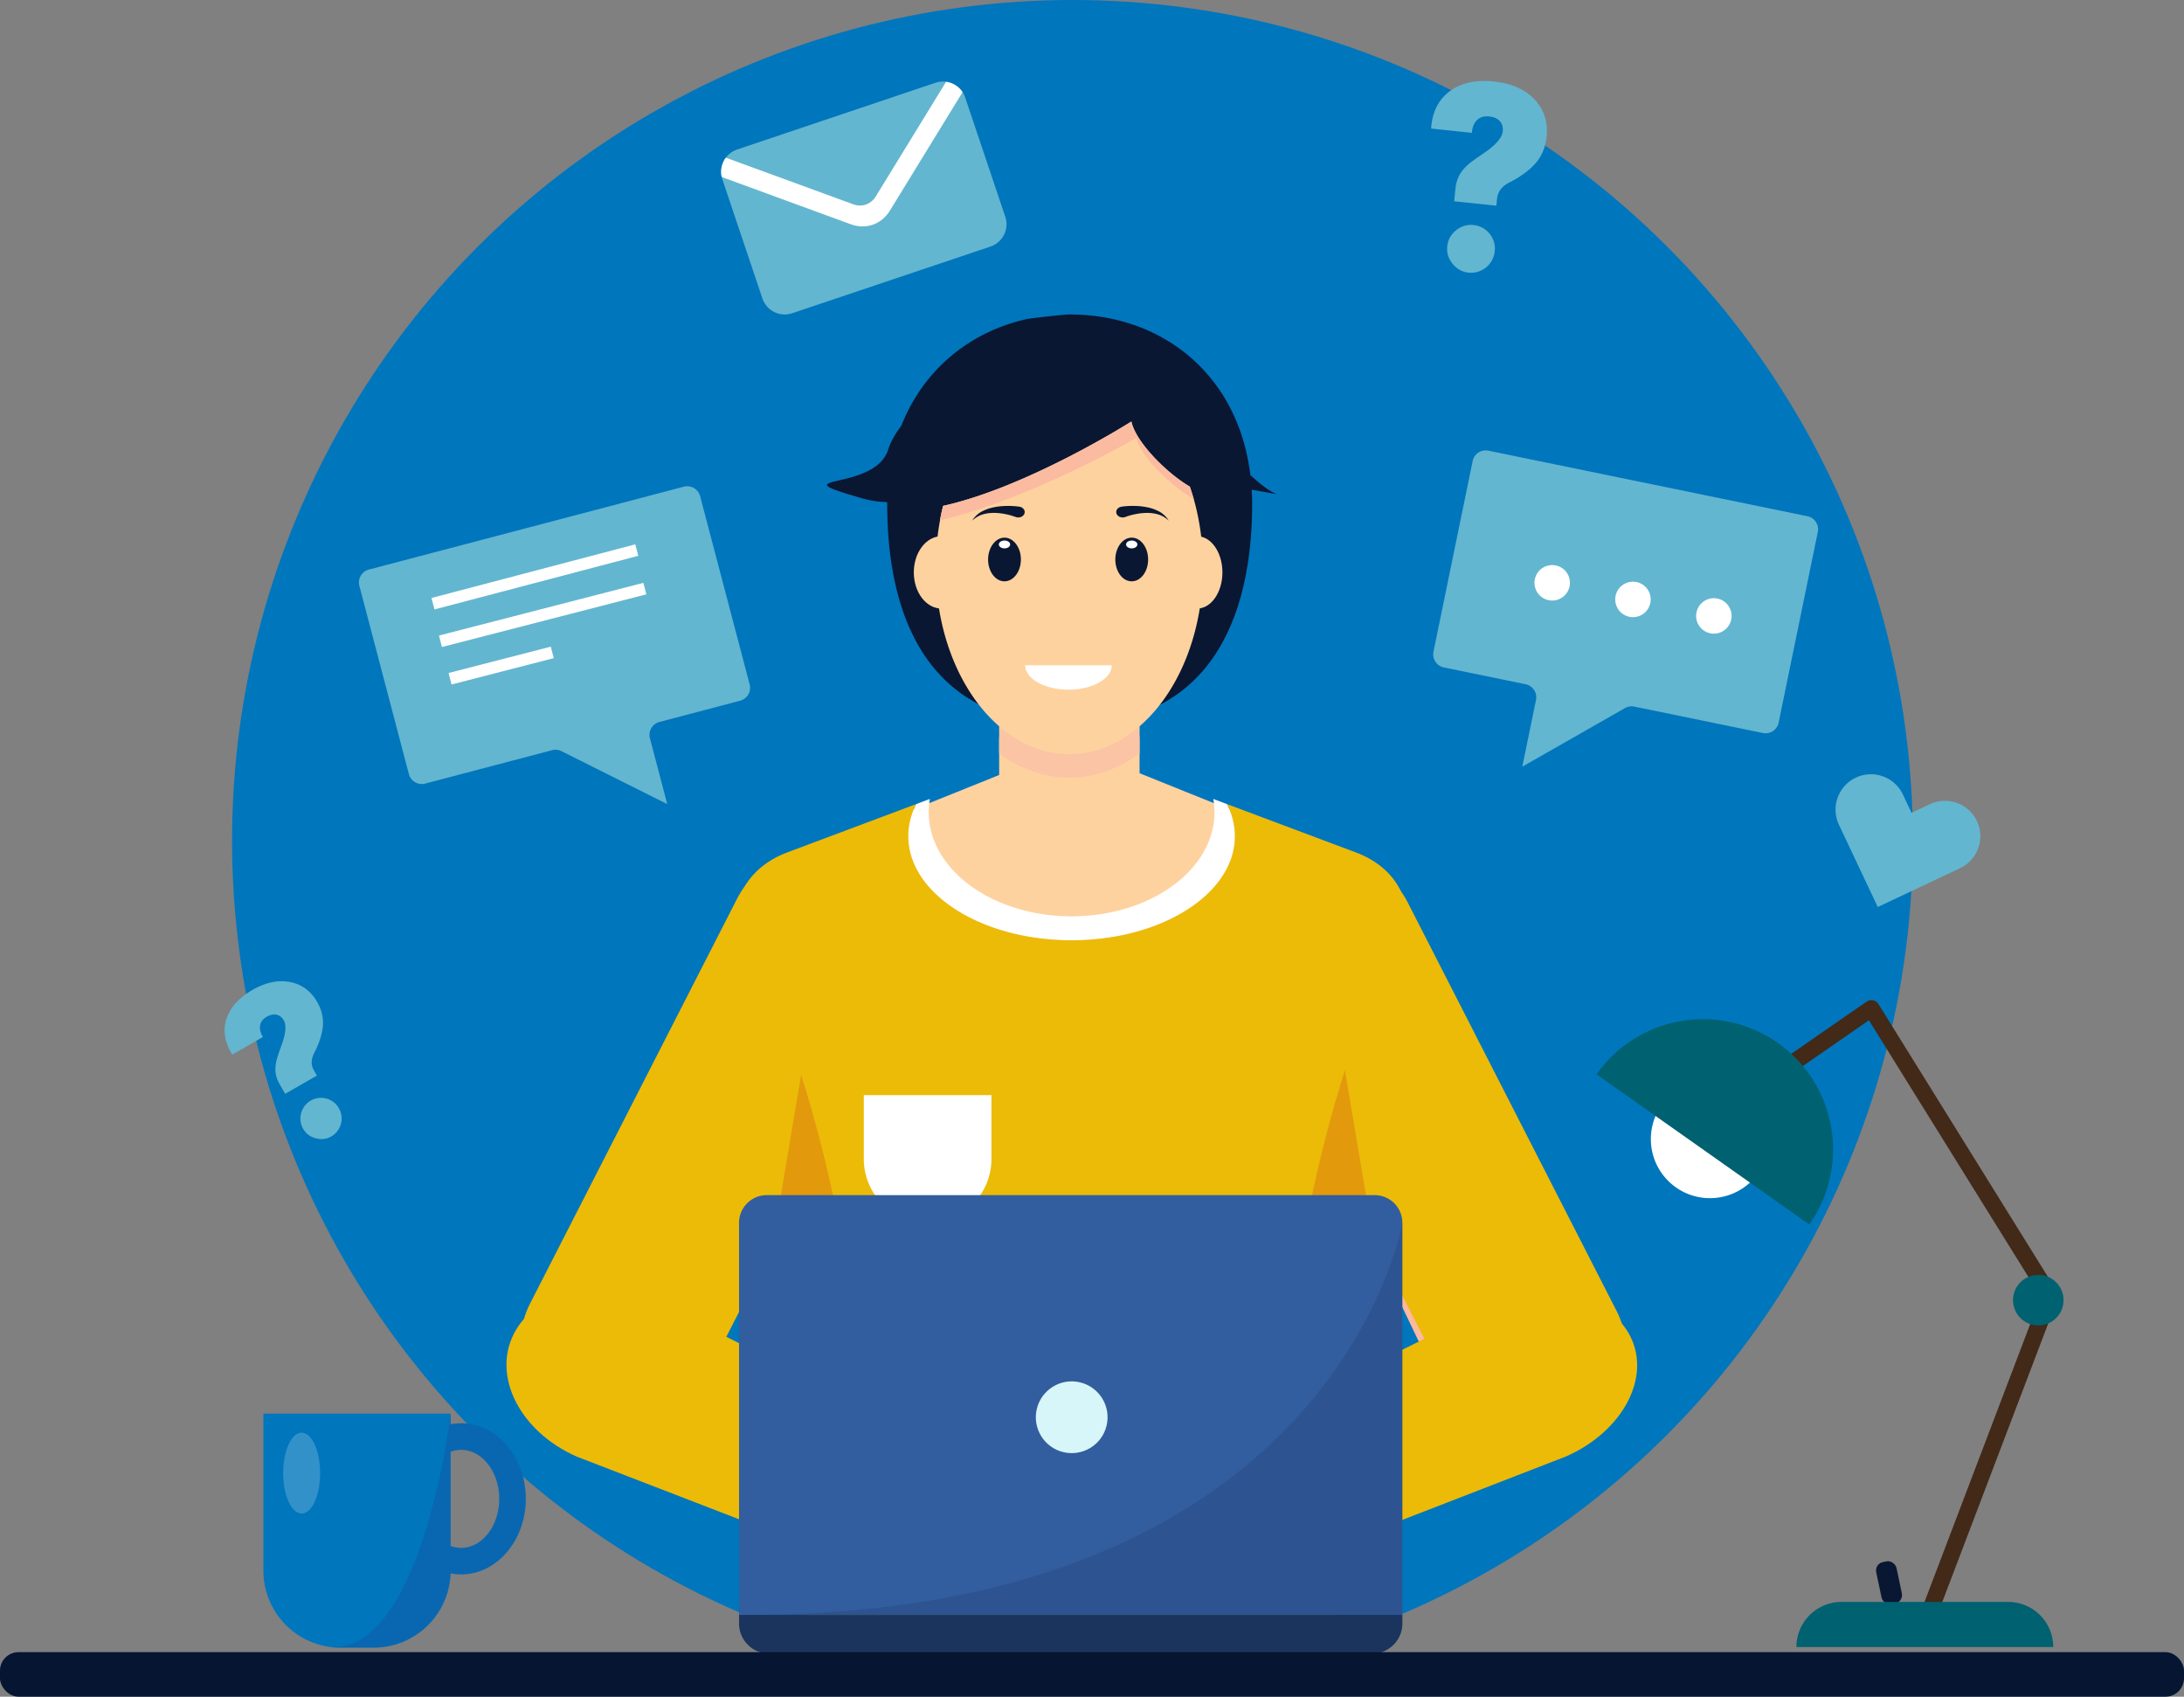
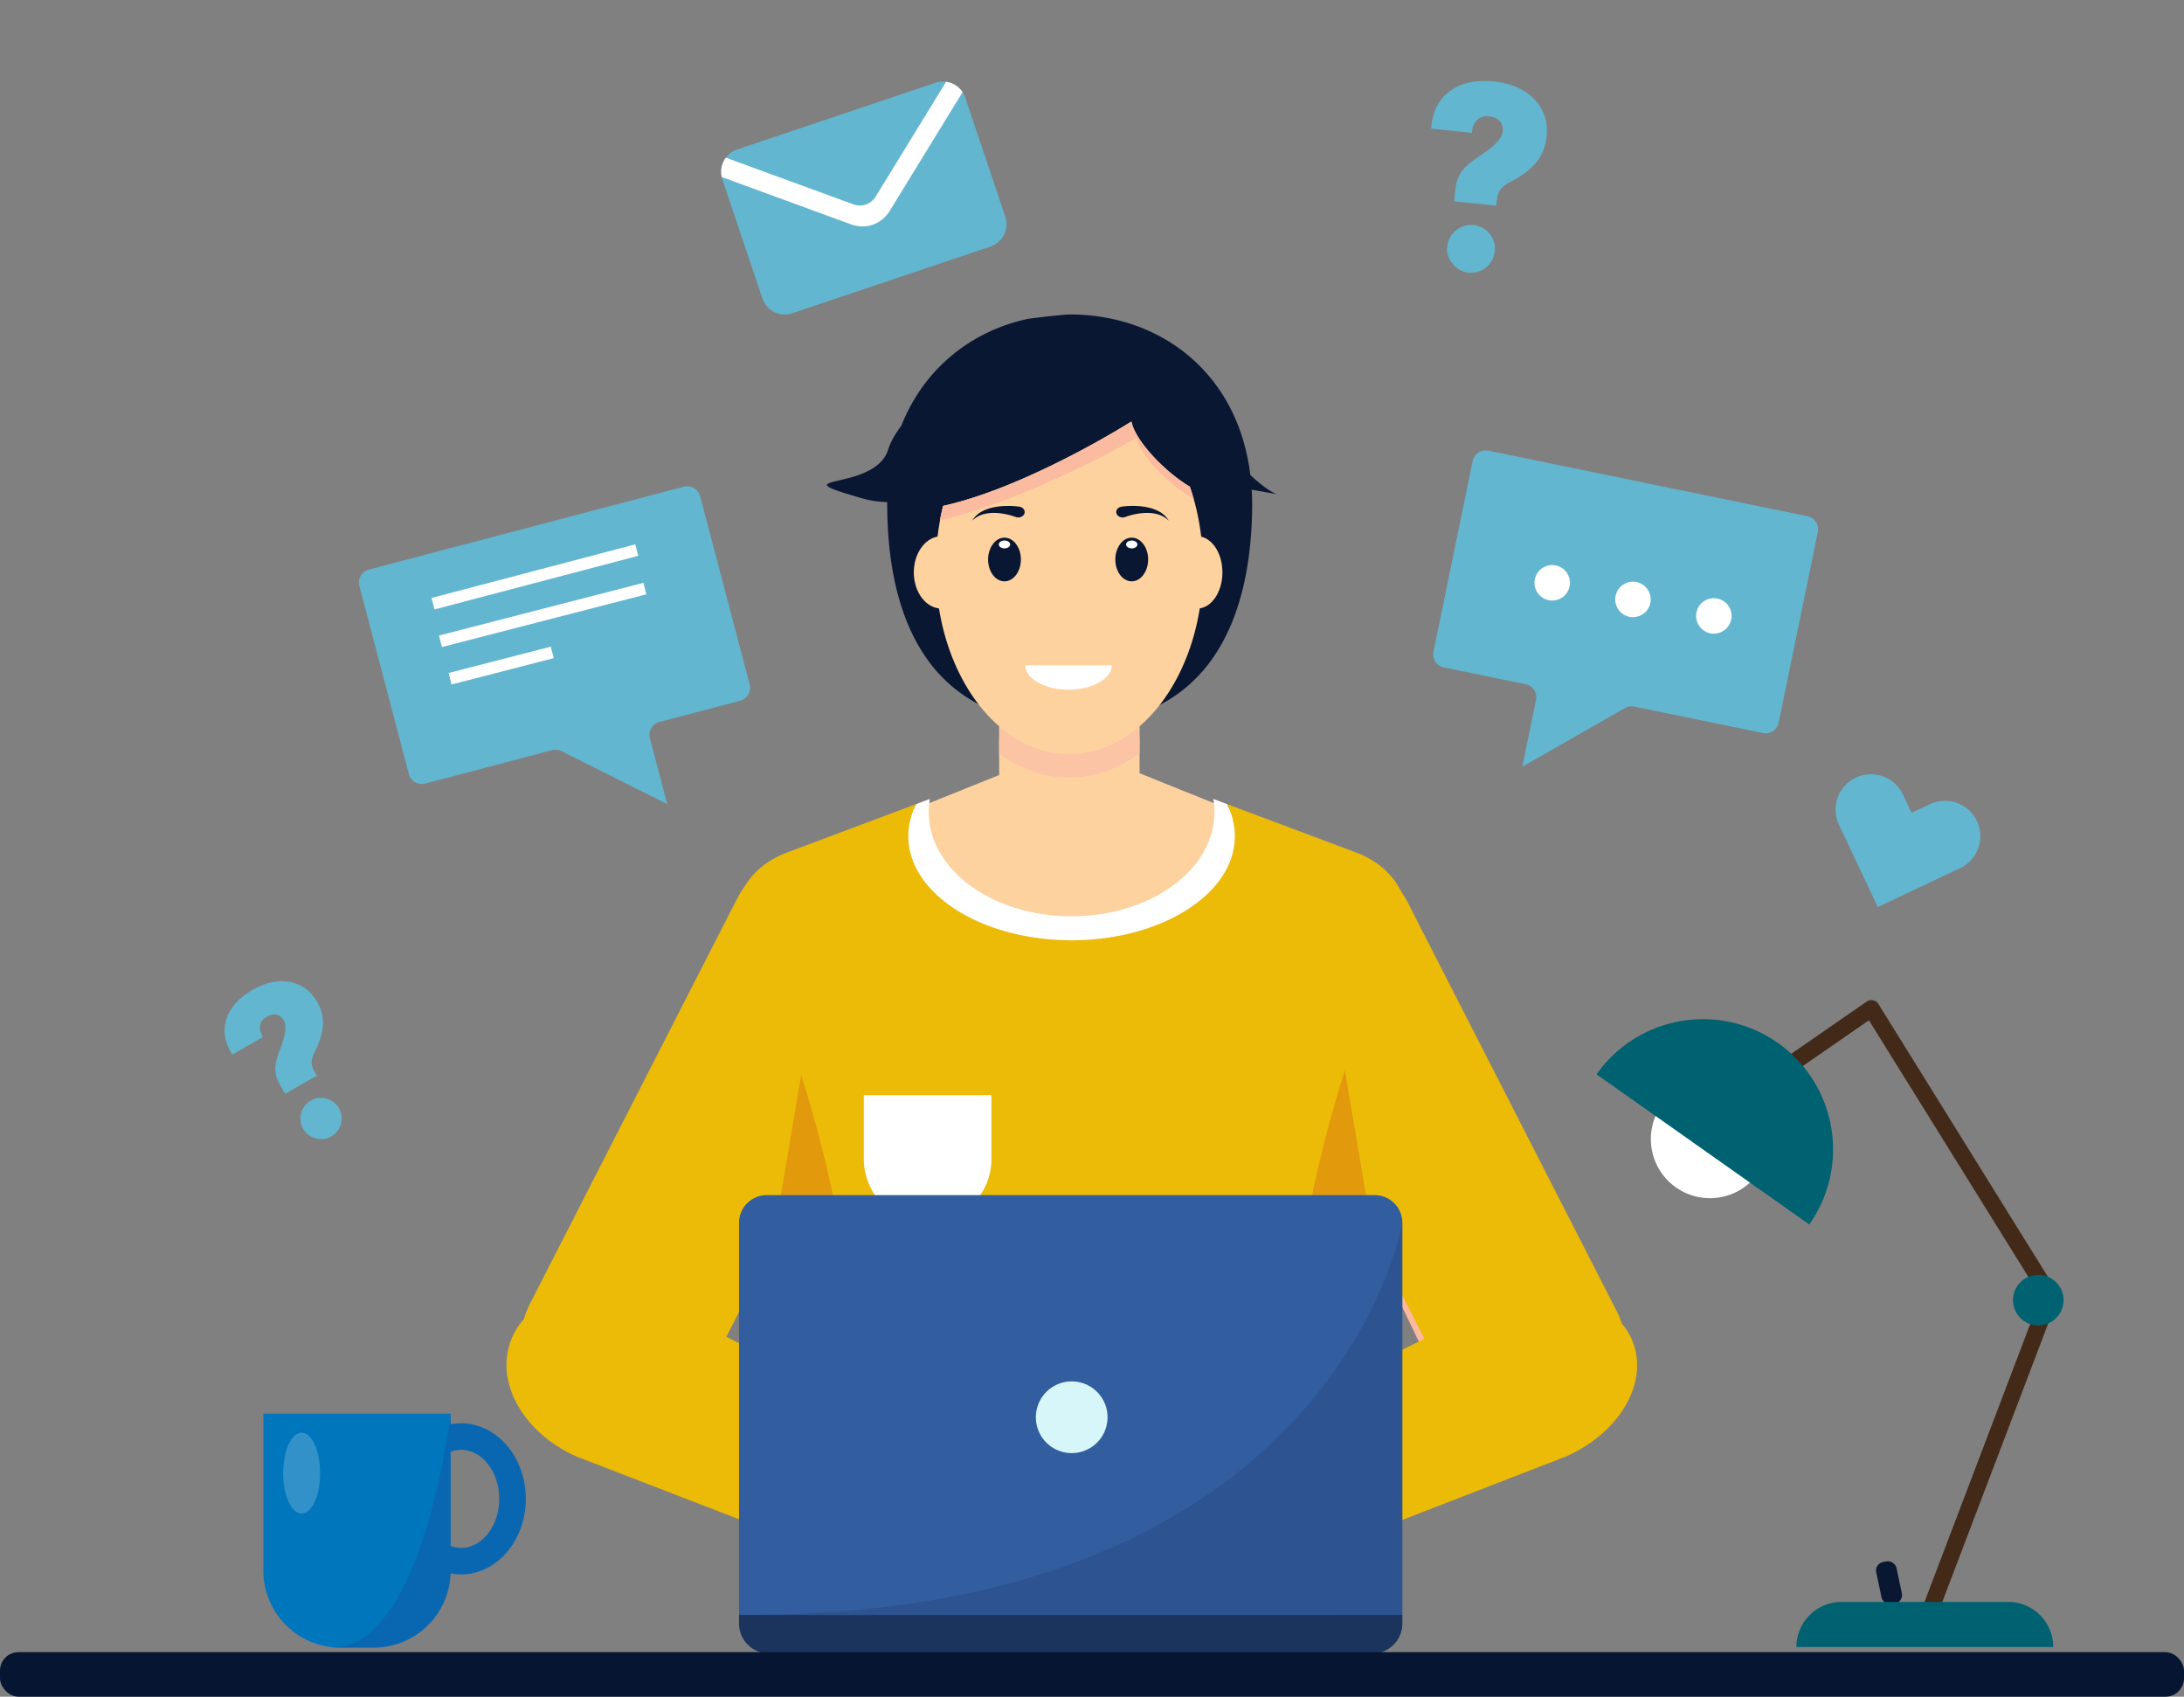
<svg xmlns="http://www.w3.org/2000/svg" viewBox="0 0 3939.83 3059.9">
  <rect x="0" y="0" width="3939.83" height="3059.9" fill="#808080" stroke="none" />
-   <circle cx="1934.69" cy="1516.06" r="1516.06" fill="#0076bd" />
  <path d="M3448.34,1465.91l-15.57-33a63.8,63.8,0,0,0-84.93-30.47h0a63.81,63.81,0,0,0-30.47,84.94l15.58,33,54.47,115.39,115.4-54.47,33-15.57a63.82,63.82,0,0,0,30.46-84.94h0a63.81,63.81,0,0,0-84.94-30.46Z" fill="#63b6cf" />
  <path d="M1741.2,176.05l72.24,214.77a42.51,42.51,0,0,1-26.75,53.84L1429.18,564.9a42.51,42.51,0,0,1-53.85-26.72L1303.1,323.4a39.76,39.76,0,0,1-1.17-4.2,41.79,41.79,0,0,1-1-8.71,42.47,42.47,0,0,1,7.81-25.19c.23-.32.45-.63.7-.94a41.73,41.73,0,0,1,16-13,42.76,42.76,0,0,1,4.46-1.79l357.52-120.25a42.53,42.53,0,0,1,44.57,11.19,41.57,41.57,0,0,1,4.48,5.69A42.43,42.43,0,0,1,1741.2,176.05Z" fill="#63b6cf" />
  <path d="M1731.93,160.51a42.57,42.57,0,0,0-25.23-13L1580,354c-8.94,14.57-25,20.22-41,14.36l-229.57-84c-.25.31-.47.62-.7.94a42.47,42.47,0,0,0-7.81,25.19,41.79,41.79,0,0,0,1,8.71l232.65,85.17c13.58,5,27.22,5.15,39.39,1.06,12.61-4.24,23.7-13.08,31.56-25.89L1736.41,166.2A41.57,41.57,0,0,0,1731.93,160.51Z" fill="#fff" />
  <path d="M1233.63,877.72,665.45,1027.17a24.08,24.08,0,0,0-17.16,29.41L737.58,1396a24.07,24.07,0,0,0,29.4,17.16l229-60.24a24.12,24.12,0,0,1,16.9,1.75l190.77,95.44-31.22-118.71a24.07,24.07,0,0,1,17.16-29.4l145.57-38.3a24.07,24.07,0,0,0,17.16-29.4L1263,894.87A24.06,24.06,0,0,0,1233.63,877.72Z" fill="#63b6cf" />
  <rect x="774.78" y="1029.77" width="380.16" height="21.36" transform="translate(-232.94 279.68) rotate(-14.74)" fill="#fff" />
  <rect x="790.84" y="1090.82" width="380.16" height="21.36" transform="matrix(0.97, -0.25, 0.25, 0.97, -247.94, 285.78)" fill="#fff" />
  <rect x="811.65" y="1182.2" width="190.08" height="21.36" transform="matrix(0.97, -0.25, 0.25, 0.97, -273.63, 269.9)" fill="#fff" />
  <path d="M2685,812.78,3260.5,931a24.08,24.08,0,0,1,18.73,28.43l-70.65,343.8a24.07,24.07,0,0,1-28.43,18.73l-231.94-47.66a24,24,0,0,0-16.77,2.67l-185.3,105.69,24.71-120.24a24.06,24.06,0,0,0-18.73-28.42l-147.45-30.3a24.08,24.08,0,0,1-18.73-28.43l70.65-343.8A24.07,24.07,0,0,1,2685,812.78Z" fill="#63b6cf" />
  <circle cx="2800.14" cy="1050.84" r="31.99" transform="translate(-148.67 551.26) rotate(-10.95)" fill="#fff" />
  <circle cx="2945.83" cy="1080.78" r="31.99" transform="translate(-151.7 579.49) rotate(-10.95)" fill="#fff" />
  <circle cx="3091.53" cy="1110.72" r="31.99" transform="translate(1735.58 4102.82) rotate(-85.38)" fill="#fff" />
  <path d="M2623.2,363l2.4-22.75a64.83,64.83,0,0,1,7.87-25.71q6.32-11,19-21.1,8.19-6.45,23.46-16.66Q2709,254.46,2710.85,237q1.18-11.26-5.25-18.5T2686.4,210q-13.17-1.38-21.37,6t-9.77,22.29l-.13,1.27-73.55-7.75.54-5.1q4.41-41.88,34.72-63.3T2695.19,147q47.19,5,73.1,32.43t21.71,67.2q-2.58,24.45-15.64,42.41t-40.34,34q-3.67,2.19-10.26,5.58-21.11,10.45-23.09,29.38l-1.37,13Zm-12.45,81.44a41.93,41.93,0,0,1,15.85-29.07,42.84,42.84,0,0,1,60.61,6.18,42.1,42.1,0,0,1,9.2,31.92,43.05,43.05,0,0,1-47.23,38.22q-17.22-1.81-28.73-15.92T2610.75,444.43Z" fill="#63b6cf" />
  <path d="M514.43,1972.66l-9.83-17.11a56,56,0,0,1-7.52-22q-1.17-10.92,2.59-24.36,2.47-8.65,8-23.52,11.83-32.33,4.3-45.44-4.87-8.47-13-10.27t-17.76,3.71q-9.91,5.7-11.89,15t4.46,20.52l.55,1L418.94,1902l-2.2-3.83q-18.11-31.5-7.77-61.81t46.48-51.08Q491,1764.91,523,1771t49.18,36q10.57,18.39,10.53,37.56t-11,44.18q-1.45,3.39-4.35,9.09-9.44,18-1.26,32.22l5.6,9.75Zm32.51,63.21a36.15,36.15,0,0,1-3.63-28.33,37,37,0,0,1,45.48-26.36,36.32,36.32,0,0,1,22.59,17.65,37.16,37.16,0,0,1-13.66,50.62q-13,7.44-28.14,3.41T546.94,2035.87Z" fill="#63b6cf" />
  <path d="M831.85,2566.83a100.74,100.74,0,0,0-18.86,1.82v-19.21H475.15v283a139,139,0,0,0,120,137.76,1,1,0,0,0,.3,0h0a134.51,134.51,0,0,0,18.73,1.3H673.9a139.07,139.07,0,0,0,139-134,100.56,100.56,0,0,0,19,1.84c64.28,0,116.6-61.13,116.6-136.28S896.13,2566.83,831.85,2566.83Zm0,224.73a54,54,0,0,1-18.86-3.42v-170a54,54,0,0,1,18.86-3.42c37.9,0,68.76,39.67,68.76,88.44S869.75,2791.56,831.85,2791.56Z" fill="#0076bd" />
  <path d="M831.85,2566.83a100.74,100.74,0,0,0-18.86,1.82v-19.21s-51.23,431.14-217.48,420.78a134.51,134.51,0,0,0,18.73,1.3H673.9a139.07,139.07,0,0,0,139-134,100.56,100.56,0,0,0,19,1.84c64.28,0,116.6-61.13,116.6-136.28S896.13,2566.83,831.85,2566.83Zm0,224.73a54,54,0,0,1-18.86-3.42v-170a54,54,0,0,1,18.86-3.42c37.9,0,68.76,39.67,68.76,88.44S869.75,2791.56,831.85,2791.56Z" fill="#2d2e82" opacity="0.2" />
  <ellipse cx="544.14" cy="2656.68" rx="33.34" ry="72.9" fill="#fff" opacity="0.2" />
  <path d="M1098.65,2531h0a136.81,136.81,0,0,1-64.44-182.43l351.1-734.64a136.8,136.8,0,0,1,182.42-64.44h0a136.8,136.8,0,0,1,64.45,182.42l-351.1,734.64A136.81,136.81,0,0,1,1098.65,2531Z" fill="#fbb99f" />
  <path d="M2764.33,2531h0a136.82,136.82,0,0,0,64.45-182.43l-351.1-734.64a136.81,136.81,0,0,0-182.43-64.44h0a136.8,136.8,0,0,0-64.44,182.42l351.1,734.64A136.8,136.8,0,0,0,2764.33,2531Z" fill="#fbb99f" />
  <path d="M2496.63,1653.59c0,1.51-.07,3.09-.22,4.66l-56.5,604.4-18.66,200.08L2392,2775.45l-16,171.29h-886l-14.86-159.37-30.15-322.48-17.52-187.45-57.86-619.19a94.09,94.09,0,0,1-.21-11.12c1.5-46.67,33.81-89,84.28-109.34l11.56-4.66,206-82.71,23.12-9.26,150.4-60.52c55.85-22.4,120.68-22.4,176.53,0l150.4,60.52,23.11,9.26,206,82.78,11.49,4.59C2465.18,1559,2498,1604.48,2496.63,1653.59Z" fill="#fed29f" />
  <path d="M2227.77,1508c0,103.74-131.93,187.81-294.7,187.81s-294.62-84.07-294.62-187.81a126.41,126.41,0,0,1,14.3-57.86l24.75-9.26a129.83,129.83,0,0,0-2.15,23.83c0,103.74,115.41,187.81,257.72,187.81s257.8-84.07,257.8-187.81a129.84,129.84,0,0,0-2.16-23.83l24.76,9.26A126.53,126.53,0,0,1,2227.77,1508Z" fill="#fff" />
  <path d="M2446.43,1537.49l-233-87.37h0a126.41,126.41,0,0,1,14.3,57.86c0,103.74-131.93,187.81-294.7,187.81s-294.62-84.07-294.62-187.81a126.46,126.46,0,0,1,14.3-57.85l-233,87.36c-54,20.32-88.64,62.67-90.26,109.34a90,90,0,0,0,.23,11.12l62,619.19,18.76,187.44,32.29,322.48,15.92,159.38h948.84l17.14-171.29,31.3-312.72,20-200.08,60.51-604.4c.15-1.58.23-3.16.23-4.66C2538.16,1604.18,2503,1558.74,2446.43,1537.49Z" fill="#ecbb08" />
  <path d="M1053.92,2565.06l-24.22-10.8c-79.82-35.6-112.81-126.5-73.66-203L1329.8,1620.5c39.14-76.53,135.59-109.72,215.42-74.12l24.21,10.8c79.83,35.6,112.82,126.5,73.67,203l-373.76,730.73C1230.2,2567.47,1133.75,2600.65,1053.92,2565.06Z" fill="#ecbb08" />
  <path d="M1445.11,1938.72s212.12,629.18,19.7,913.47l-72.06-602.52Z" fill="#bd1622" opacity="0.2" />
  <path d="M1971.47,2799.22l-55,108.86c-13.48,26.69-49.82,37.63-82.79,24.91l-793.15-306c-101.87-44.85-152.81-143.87-113.78-221.17h0c39-77.3,153.26-103.61,255.13-58.77l757.46,376.65C1970.85,2739.39,1984.94,2772.53,1971.47,2799.22Z" fill="#ecbb08" />
  <path d="M2824.85,2572.72l19.27-8.59c78.42-35,110.75-124.4,72.21-199.76L2539.19,1627c-38.54-75.36-133.35-108.1-211.77-73.13l-19.28,8.59c-78.42,35-110.75,124.4-72.2,199.76l377.13,737.38C2651.61,2575,2746.43,2607.69,2824.85,2572.72Z" fill="#ecbb08" />
  <path d="M2426.23,1930.11s-212.12,629.18-19.7,913.47l72.07-602.52Z" fill="#bd1622" opacity="0.2" />
  <path d="M1897.23,2805.08l53.2,105.38c13,25.83,49,36.05,82,23.29L2825,2626.65C2926.85,2581.81,2978.81,2484.8,2941,2410h0c-37.78-74.82-151-99.12-252.86-54.27l-758,375.51C1898.63,2746.82,1884.18,2779.25,1897.23,2805.08Z" fill="#ecbb08" />
  <path d="M2302.88,891.12c-14.44-5.85-32.37-20.49-47.34-34.39-.45-3.57-.89-7.14-1.43-10.69-26-175.43-161.39-278.91-324.5-278.91-12.72,0-73.83,7.59-73.83,7.59-104.07,21.92-189.28,90.47-229.79,193-11,14.72-19.58,29.41-23.91,43.34-24,77.47-204.49,42.48-45.26,88.09a182,182,0,0,0,43.64,6.39c0,.82,0,1.63,0,2.45,0,205,73,398.21,330.89,398.21,252.47,0,327.48-193.25,327.48-398.21,0-8.39-.32-16.64-.8-24.84Z" fill="#0a1732" />
  <path d="M1648.46,1032.27c0,36,22.32,65.22,49.85,65.22V967.05C1670.78,967.05,1648.46,996.25,1648.46,1032.27Z" fill="#fed29f" />
  <path d="M2055.72,1287.07v230.46c0,70.61-56.68,127.69-126.63,127.69s-126.64-57.08-126.64-127.69V1287.07c0-70.61,56.61-127.69,126.64-127.69a125.57,125.57,0,0,1,89.53,37.42A127.84,127.84,0,0,1,2055.72,1287.07Z" fill="#fed29f" />
  <path d="M2055.72,1337.81v21.12c-37.39,27.64-80.68,43.37-126.65,43.37s-89.26-15.73-126.65-43.37v-21.12c0-70.59,56.65-127.7,126.65-127.7a125.65,125.65,0,0,1,89.54,37.42A127.74,127.74,0,0,1,2055.72,1337.81Z" fill="#fac4a5" />
  <path d="M2205.19,1032.27c0,36-20.37,65.22-45.51,65.22V967.06C2184.82,967.06,2205.19,996.25,2205.19,1032.27Z" fill="#fed29f" />
  <path d="M2170.17,1023.16c0,92.83-26.86,176.92-70.37,237.84-43.67,61.13-104,98.94-170.72,98.94-70.33,0-133.65-42.12-177.72-109.29-39.31-59.93-63.32-139.81-63.32-227.49a458.37,458.37,0,0,1,13.35-110.79c153.46-34,339.63-152.11,339.63-152.11,7.91,37.36,64.58,93.73,105.45,117.34C2161.67,921.62,2170.17,971,2170.17,1023.16Z" fill="#fed29f" />
  <path d="M2153.43,900.41c-43-26.26-95.53-76.48-103.49-110.74,0,0-190.37,110.74-354.39,148.61,1.65-8.76,3.5-17.41,5.66-25.91,153.46-34,339.63-152.11,339.63-152.11,7.9,37.36,64.57,93.73,105.44,117.34C2148.83,885.05,2151.23,892.66,2153.43,900.41Z" fill="#fbb99f" />
  <path d="M2153.43,900.41c-43-26.26-95.53-76.48-103.49-110.74,0,0-190.37,110.74-354.39,148.61,1.65-8.76,3.5-17.41,5.66-25.91,153.46-34,339.63-152.11,339.63-152.11,7.9,37.36,64.57,93.73,105.44,117.34C2148.83,885.05,2151.23,892.66,2153.43,900.41Z" fill="#fac4a5" opacity="0.2" />
  <path d="M2023.37,913.71a144.73,144.73,0,0,1,24.67-1.25,121.84,121.84,0,0,1,23.9,2.92,76.33,76.33,0,0,1,21.73,8.58,47.1,47.1,0,0,1,14.73,15,49.92,49.92,0,0,0-17.58-10.76,71,71,0,0,0-20.59-3.19,105.39,105.39,0,0,0-20.76,2,116.14,116.14,0,0,0-19.37,5.32c-5.81,2.27-12.71.13-15.4-4.79s-.17-10.75,5.65-13a13.31,13.31,0,0,1,2.88-.76Z" fill="#0a1732" />
  <path d="M1832,932.31a116.14,116.14,0,0,0-19.37-5.32,105.39,105.39,0,0,0-20.76-2,71,71,0,0,0-20.59,3.19A50,50,0,0,0,1753.71,939a47,47,0,0,1,14.74-15,76.15,76.15,0,0,1,21.72-8.58,121.84,121.84,0,0,1,23.9-2.92,144.73,144.73,0,0,1,24.67,1.25h.09c6.31.91,10.57,6,9.49,11.32s-7.06,8.94-13.37,8A14.41,14.41,0,0,1,1832,932.31Z" fill="#0a1732" />
  <path d="M1927.49,1243.79c43.12,0,78.07-19.7,78.07-44H1849.43C1849.43,1224.09,1884.38,1243.79,1927.49,1243.79Z" fill="#fff" />
  <path d="M1841.63,1009c0,21.77-13.24,39.37-29.61,39.37s-29.53-17.6-29.53-39.37a49.42,49.42,0,0,1,3-17.11c2.82-7.74,7.46-14.11,13.25-18a23.42,23.42,0,0,1,13.31-4.24C1828.39,969.64,1841.63,987.3,1841.63,1009Z" fill="#0a1732" />
  <path d="M2071.16,1009c0,21.77-13.24,39.37-29.61,39.37S2012,1030.77,2012,1009a49.42,49.42,0,0,1,3-17.11c2.82-7.74,7.46-14.11,13.24-18a23.48,23.48,0,0,1,13.32-4.24C2057.92,969.64,2071.16,987.3,2071.16,1009Z" fill="#0a1732" />
  <path d="M2051.8,981.89c0,3.91-4.57,7.09-10.21,7.09s-10.21-3.18-10.21-7.09,4.57-7.09,10.21-7.09S2051.8,978,2051.8,981.89Z" fill="#fff" />
  <path d="M1822.28,981.89c0,3.91-4.58,7.09-10.22,7.09s-10.21-3.18-10.21-7.09,4.57-7.09,10.21-7.09S1822.28,978,1822.28,981.89Z" fill="#fff" />
-   <path d="M1558.27,1975.09H1788.5a0,0,0,0,1,0,0V2090.2a115.11,115.11,0,0,1-115.11,115.11h0a115.11,115.11,0,0,1-115.11-115.11V1975.09a0,0,0,0,1,0,0Z" fill="#fff" />
+   <path d="M1558.27,1975.09H1788.5a0,0,0,0,1,0,0V2090.2a115.11,115.11,0,0,1-115.11,115.11h0a115.11,115.11,0,0,1-115.11-115.11V1975.09a0,0,0,0,1,0,0" fill="#fff" />
  <path d="M2529.79,2205.31v707.14H1333.19V2205.31a49.9,49.9,0,0,1,49.91-49.91H2479.88A49.9,49.9,0,0,1,2529.79,2205.31Z" fill="#325d9e" />
  <path d="M2529.79,2912.45v15.29a54.48,54.48,0,0,1-54.48,54.48H1387.67a54.48,54.48,0,0,1-54.48-54.48v-15.29Z" fill="#1b355e" />
  <circle cx="1933.36" cy="2556.08" r="64.72" transform="translate(-998.54 3850.45) rotate(-76.72)" fill="#d7f6f9" />
  <path d="M2529.79,2205.31v722.43a54.48,54.48,0,0,1-54.48,54.48H1387.67a54.48,54.48,0,0,1-54.48-54.48v-15.29q12.61.06,25,0C2411.35,2907,2529.79,2205.31,2529.79,2205.31Z" fill="#1b355e" opacity="0.2" />
  <path d="M3472.29,2944.66a15,15,0,0,1-14-20.34l222.93-585.92L3371.43,1840l-177.12,122.64a15,15,0,1,1-17.07-24.66l190.08-131.62a15,15,0,0,1,21.28,4.41l322,518.12a15,15,0,0,1,1.28,13.25L3486.32,2935A15,15,0,0,1,3472.29,2944.66Z" fill="#422918" />
  <circle cx="3084.64" cy="2054.28" r="106.59" transform="translate(-549.12 2782.85) rotate(-45)" fill="#fff" />
  <path d="M3263.84,2208.25c74.76-106,49.46-252.5-56.52-327.27s-252.49-49.46-327.26,56.52Z" fill="#006170" />
  <rect x="3388.85" y="2816.02" width="37.4" height="77.52" rx="15.31" transform="translate(-515.26 763.67) rotate(-11.9)" fill="#0a1732" />
  <circle cx="3676.96" cy="2344.78" r="45.6" fill="#006170" />
  <path d="M3322,2889H3622.6a81.35,81.35,0,0,1,81.35,81.35v0a0,0,0,0,1,0,0h-463.3a0,0,0,0,1,0,0v0A81.35,81.35,0,0,1,3322,2889Z" fill="#006170" />
  <rect y="2979.61" width="3939.83" height="80.29" rx="33.36" fill="#051532" />
</svg>